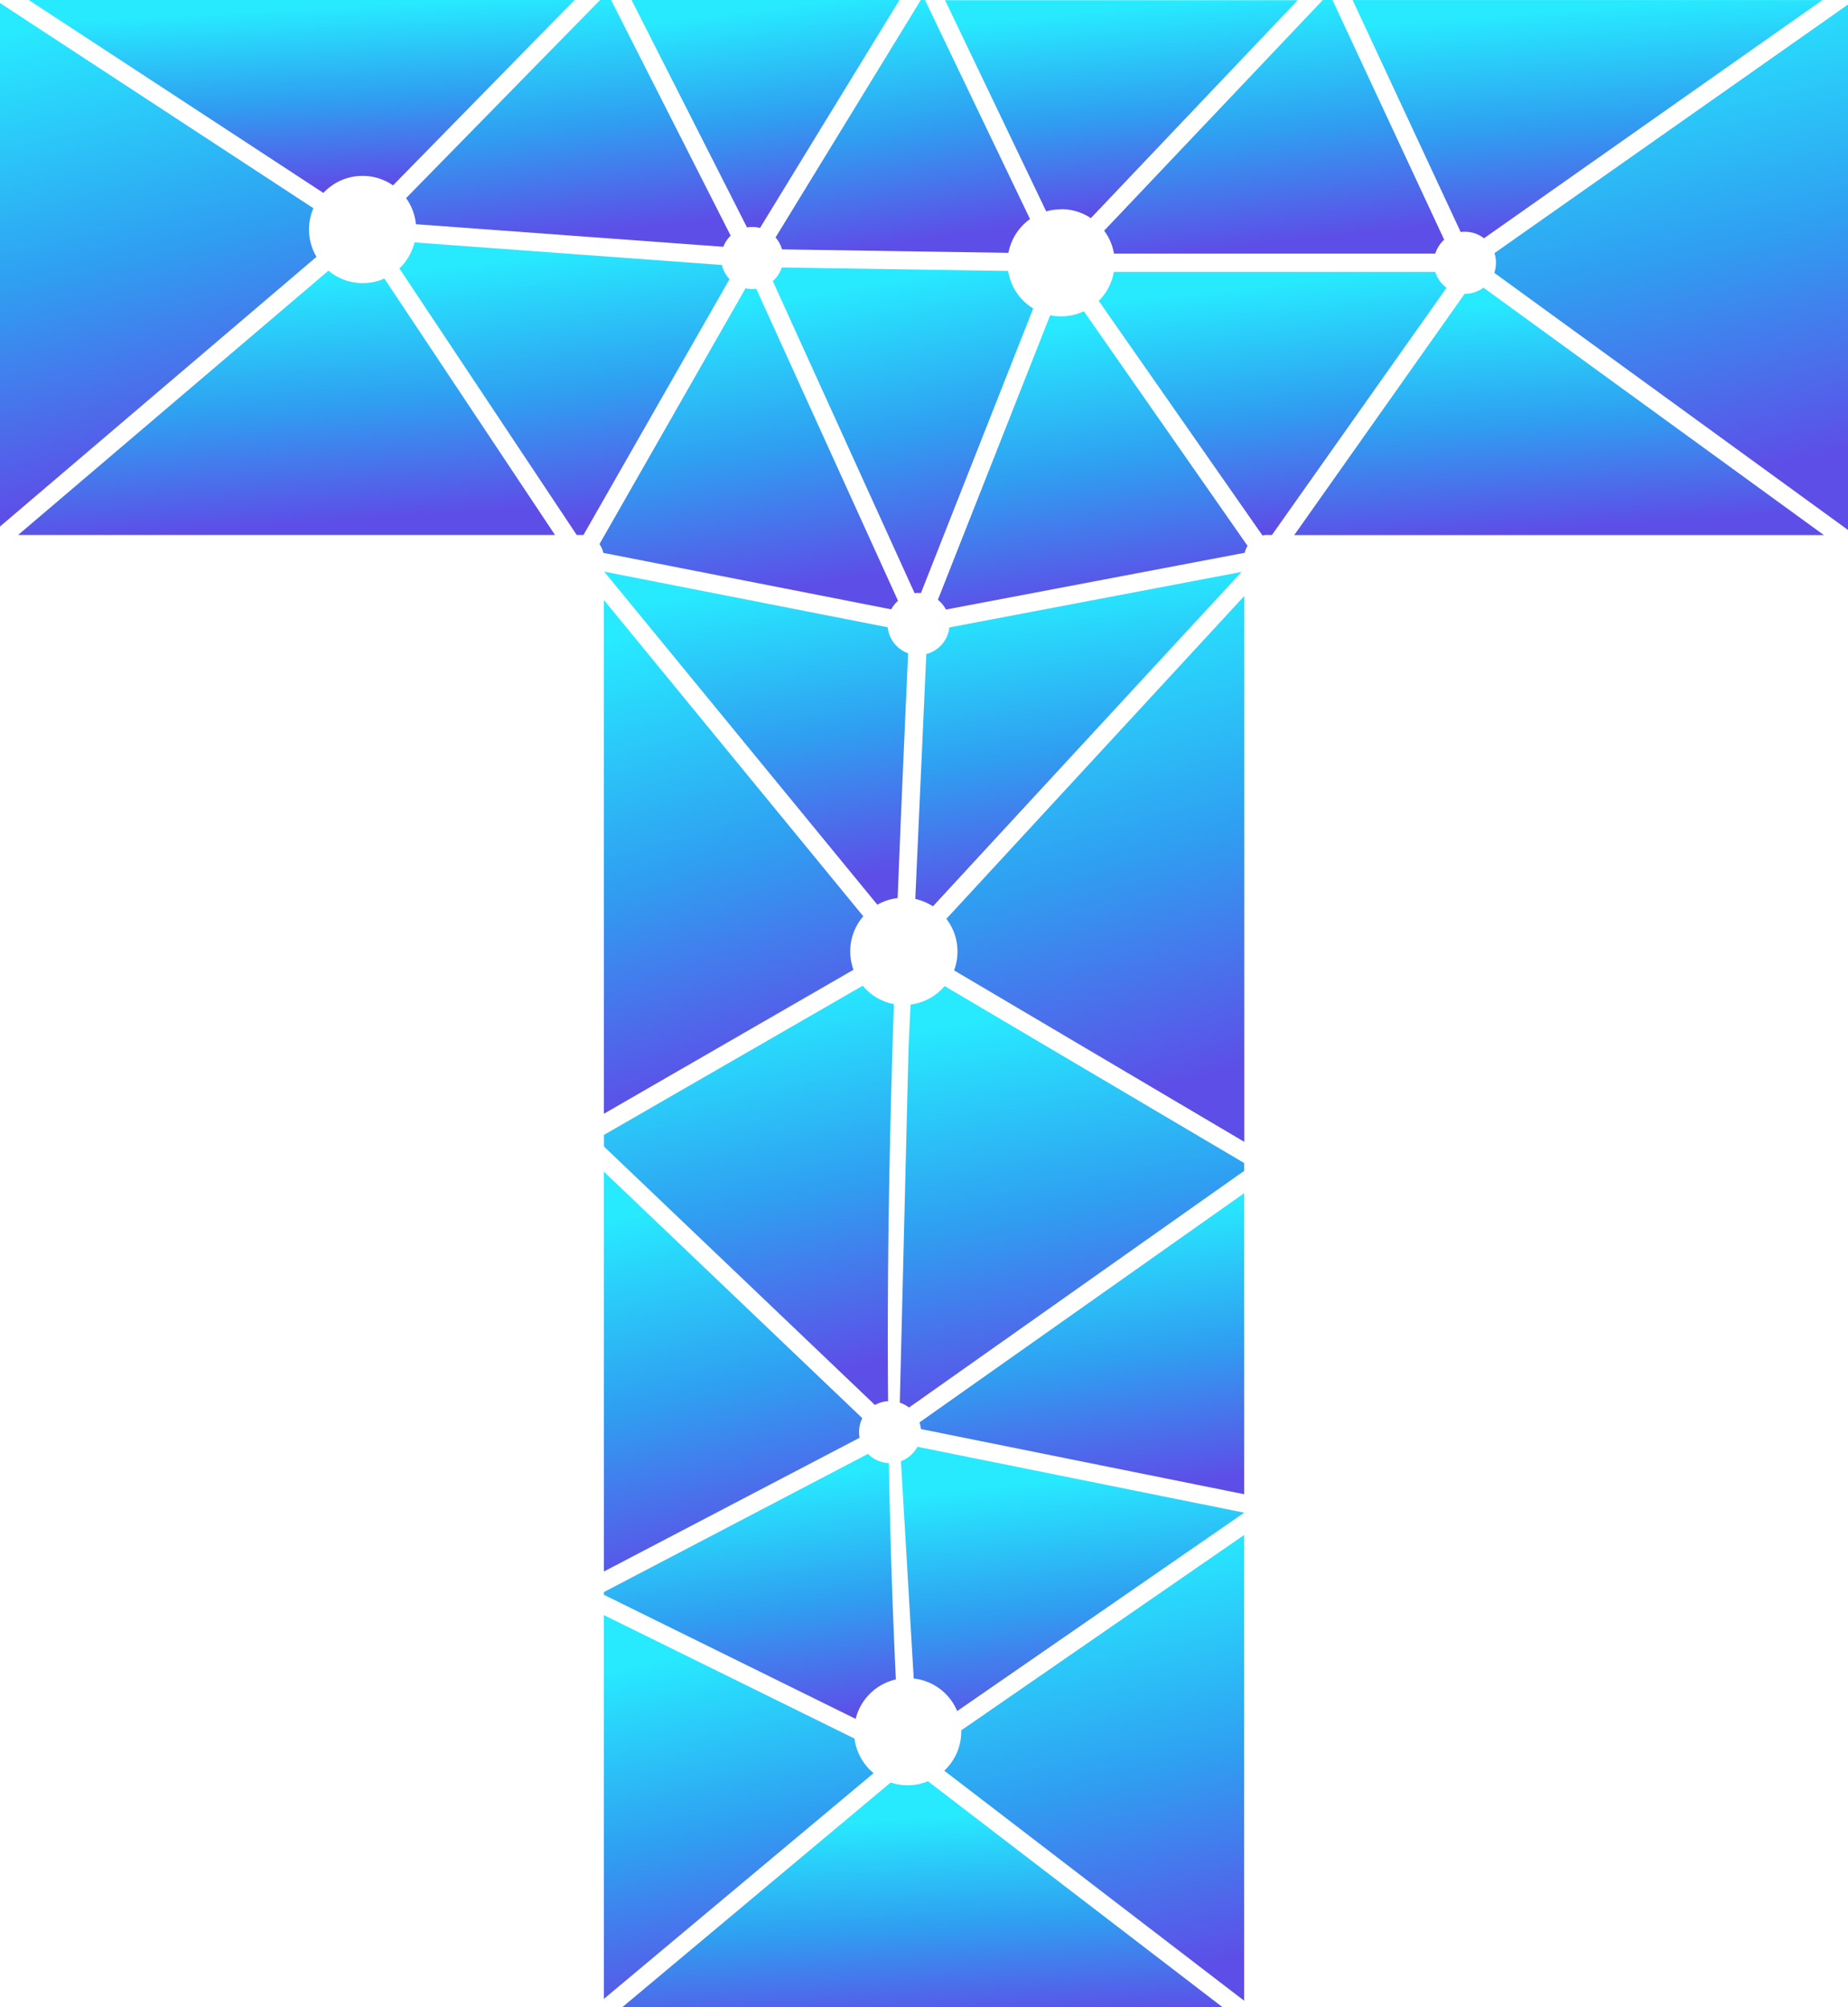
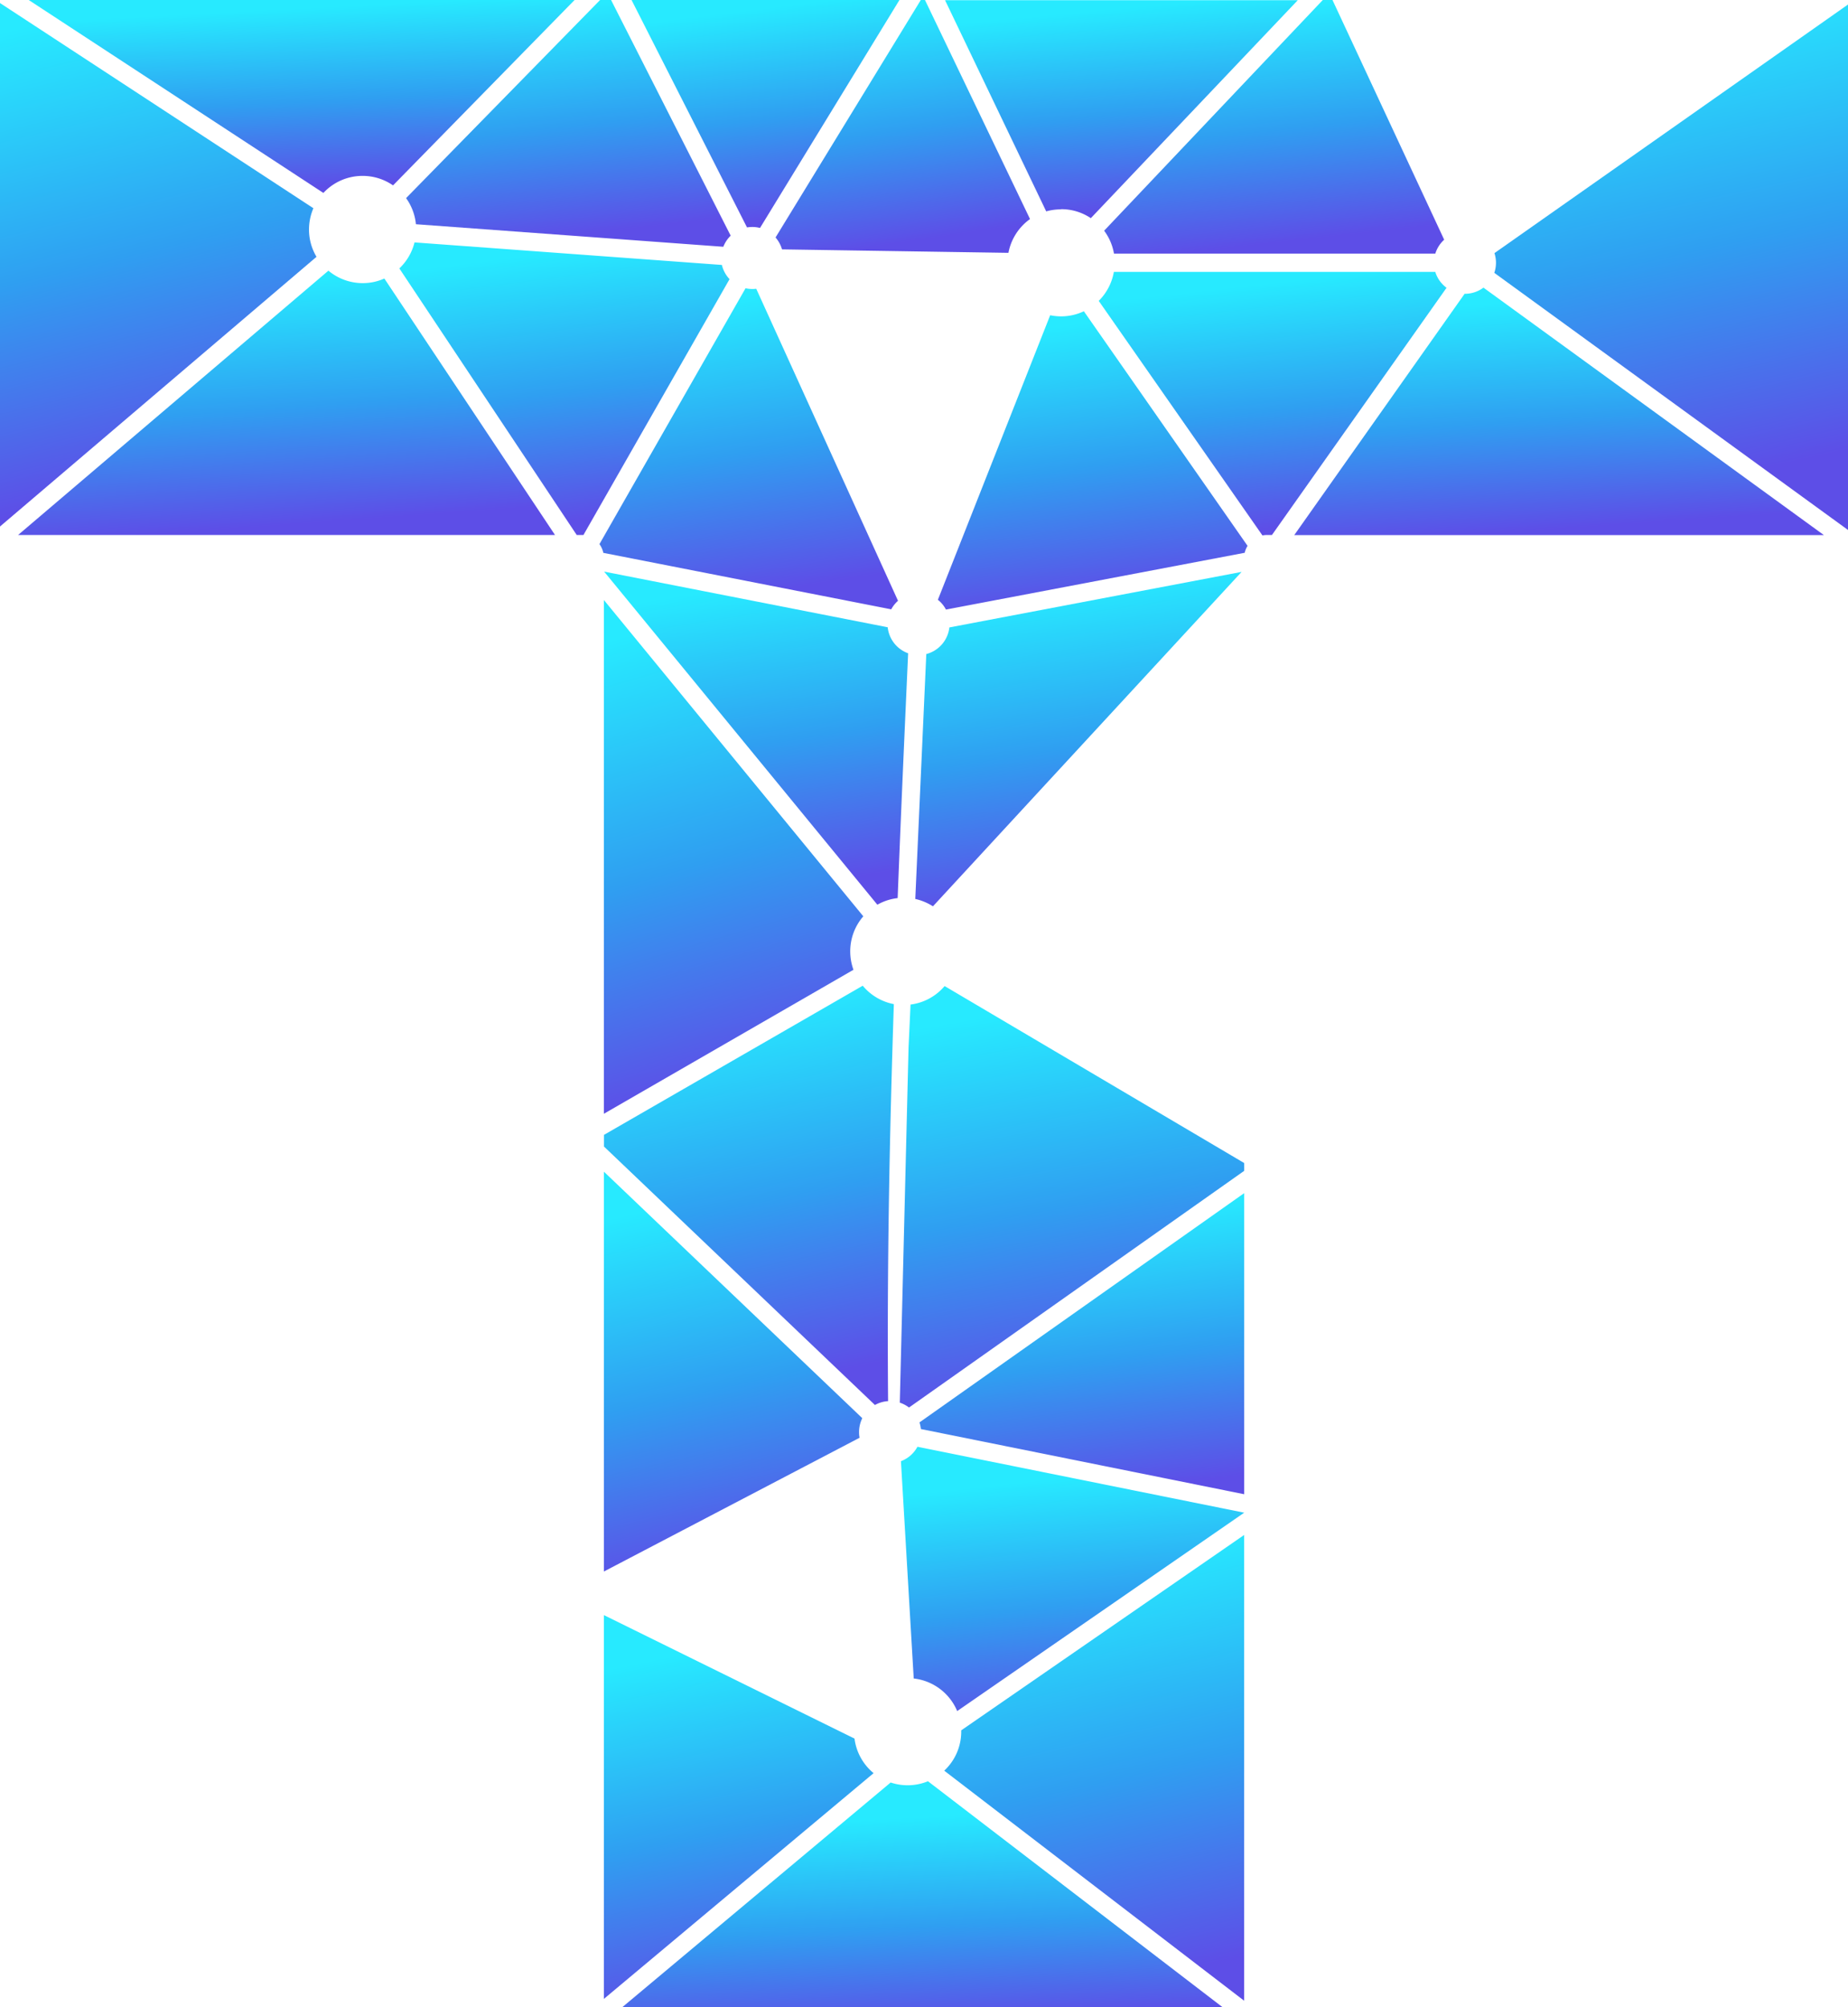
<svg xmlns="http://www.w3.org/2000/svg" xmlns:xlink="http://www.w3.org/1999/xlink" id="Layer_1" data-name="Layer 1" viewBox="0 0 474.98 515.67">
  <defs>
    <style>.cls-1{fill:url(#linear-gradient);}.cls-2{fill:url(#linear-gradient-2);}.cls-3{fill:url(#linear-gradient-3);}.cls-4{fill:url(#linear-gradient-4);}.cls-5{fill:url(#linear-gradient-5);}.cls-6{fill:url(#linear-gradient-6);}.cls-7{fill:url(#linear-gradient-7);}.cls-8{fill:url(#linear-gradient-8);}.cls-9{fill:url(#linear-gradient-9);}.cls-10{fill:url(#linear-gradient-10);}.cls-11{fill:url(#linear-gradient-11);}.cls-12{fill:url(#linear-gradient-12);}.cls-13{fill:url(#linear-gradient-13);}.cls-14{fill:url(#linear-gradient-14);}.cls-15{fill:url(#linear-gradient-15);}.cls-16{fill:url(#linear-gradient-16);}.cls-17{fill:url(#linear-gradient-17);}.cls-18{fill:url(#linear-gradient-18);}.cls-19{fill:url(#linear-gradient-19);}.cls-20{fill:url(#linear-gradient-20);}.cls-21{fill:url(#linear-gradient-21);}.cls-22{fill:url(#linear-gradient-22);}.cls-23{fill:url(#linear-gradient-23);}.cls-24{fill:url(#linear-gradient-24);}.cls-25{fill:url(#linear-gradient-25);}.cls-26{fill:url(#linear-gradient-26);}.cls-27{fill:url(#linear-gradient-27);}.cls-28{fill:url(#linear-gradient-28);}.cls-29{fill:url(#linear-gradient-29);}</style>
    <linearGradient id="linear-gradient" x1="1078.89" y1="-2231.46" x2="928.28" y2="-1610.59" gradientTransform="matrix(0.19, 0, 0, -0.19, 3104.7, 2099.92)" gradientUnits="userSpaceOnUse">
      <stop offset="0" stop-color="#5d4ee7" />
      <stop offset="0.48" stop-color="#2f9ff1" />
      <stop offset="1" stop-color="#27eaff" />
    </linearGradient>
    <linearGradient id="linear-gradient-2" x1="1227" y1="-2300.45" x2="1203.16" y2="-1970.19" xlink:href="#linear-gradient" />
    <linearGradient id="linear-gradient-3" x1="1263.29" y1="-1843.72" x2="1250.75" y2="-1602.06" xlink:href="#linear-gradient" />
    <linearGradient id="linear-gradient-4" x1="2401.34" y1="-1871.92" x2="2376.71" y2="-1600.12" xlink:href="#linear-gradient" />
    <linearGradient id="linear-gradient-5" x1="1854.44" y1="-3043.48" x2="1681.58" y2="-2448.35" xlink:href="#linear-gradient" />
    <linearGradient id="linear-gradient-6" x1="2443.74" y1="-3051.19" x2="2271.84" y2="-2411.79" xlink:href="#linear-gradient" />
    <linearGradient id="linear-gradient-7" x1="1868.19" y1="-4284.63" x2="1771.75" y2="-3822.67" xlink:href="#linear-gradient" />
    <linearGradient id="linear-gradient-8" x1="2424.6" y1="-4255.44" x2="2297.79" y2="-3699.09" xlink:href="#linear-gradient" />
    <linearGradient id="linear-gradient-9" x1="1617.31" y1="-1907.74" x2="1583.18" y2="-1601.66" xlink:href="#linear-gradient" />
    <linearGradient id="linear-gradient-10" x1="1651.43" y1="-2289.76" x2="1604.42" y2="-1928.27" xlink:href="#linear-gradient" />
    <linearGradient id="linear-gradient-11" x1="2075.45" y1="-1915.15" x2="2030.16" y2="-1604.19" xlink:href="#linear-gradient" />
    <linearGradient id="linear-gradient-12" x1="1921.97" y1="-1881.41" x2="1886.76" y2="-1599.48" xlink:href="#linear-gradient" />
    <linearGradient id="linear-gradient-13" x1="2585.47" y1="-1916.05" x2="2551.05" y2="-1601.26" xlink:href="#linear-gradient" />
    <linearGradient id="linear-gradient-14" x1="2616.82" y1="-2297.56" x2="2580.48" y2="-1970.61" xlink:href="#linear-gradient" />
    <linearGradient id="linear-gradient-15" x1="2976.54" y1="-2303.75" x2="2955.33" y2="-1994.48" xlink:href="#linear-gradient" />
    <linearGradient id="linear-gradient-16" x1="3224.18" y1="-2222.1" x2="3086.82" y2="-1591.88" xlink:href="#linear-gradient" />
    <linearGradient id="linear-gradient-17" x1="3039.75" y1="-1896.11" x2="3017.62" y2="-1598.54" xlink:href="#linear-gradient" />
    <linearGradient id="linear-gradient-18" x1="1864.02" y1="-2391.51" x2="1801.97" y2="-1998.04" xlink:href="#linear-gradient" />
    <linearGradient id="linear-gradient-19" x1="1928.83" y1="-2786.16" x2="1863.29" y2="-2378.34" xlink:href="#linear-gradient" />
    <linearGradient id="linear-gradient-20" x1="2344.03" y1="-2792.86" x2="2282.31" y2="-2382.07" xlink:href="#linear-gradient" />
    <linearGradient id="linear-gradient-21" x1="2337.68" y1="-2396.07" x2="2285.84" y2="-2028.83" xlink:href="#linear-gradient" />
    <linearGradient id="linear-gradient-22" x1="2139.45" y1="-2356.89" x2="2066.86" y2="-1961.16" xlink:href="#linear-gradient" />
    <linearGradient id="linear-gradient-23" x1="1941.41" y1="-3449.02" x2="1834.48" y2="-2944.92" xlink:href="#linear-gradient" />
    <linearGradient id="linear-gradient-24" x1="1850.3" y1="-3696.29" x2="1741.95" y2="-3218.71" xlink:href="#linear-gradient" />
    <linearGradient id="linear-gradient-25" x1="1890.22" y1="-3923.58" x2="1846.71" y2="-3596.62" xlink:href="#linear-gradient" />
    <linearGradient id="linear-gradient-26" x1="2331.62" y1="-3913.74" x2="2294.65" y2="-3586.06" xlink:href="#linear-gradient" />
    <linearGradient id="linear-gradient-27" x1="2350.18" y1="-3607.35" x2="2299.68" y2="-3236.01" xlink:href="#linear-gradient" />
    <linearGradient id="linear-gradient-28" x1="2325.73" y1="-3465.29" x2="2233.68" y2="-2952.4" xlink:href="#linear-gradient" />
    <linearGradient id="linear-gradient-29" x1="2102.3" y1="-4330.42" x2="2086.72" y2="-4047.81" xlink:href="#linear-gradient" />
  </defs>
  <path class="cls-1" d="M3342.56,2468.34a13.68,13.68,0,0,1-1.93-7,13.88,13.88,0,0,1,1.13-5.48l-80.55-52.72v134.49Z" transform="translate(-3261.21 -2402.36)" />
  <path class="cls-2" d="M3360,2473.92a13.59,13.59,0,0,1-5.57,1.18,13.73,13.73,0,0,1-8.81-3.2l-79.76,67.91h138Z" transform="translate(-3261.21 -2402.36)" />
  <path class="cls-3" d="M3354.41,2447.55a13.66,13.66,0,0,1,7.82,2.44l46.66-47.63h-140.3l75.74,49.57a13.71,13.71,0,0,1,10.07-4.38Z" transform="translate(-3261.21 -2402.36)" />
  <path class="cls-4" d="M3533.93,2456.1a13.66,13.66,0,0,1,7.65,2.31l53.19-56h-90.66l26,54.26a13.79,13.79,0,0,1,3.77-.52Z" transform="translate(-3261.21 -2402.36)" />
  <path class="cls-5" d="M3480.58,2651.54a13.93,13.93,0,0,1-.84-4.76,13.69,13.69,0,0,1,3.36-9l-66.68-81.27v132l64.16-37Z" transform="translate(-3261.21 -2402.36)" />
-   <path class="cls-6" d="M3504.43,2638.4a13.79,13.79,0,0,1,2,13.27l74.6,44.06V2555.47l-76.56,82.93Z" transform="translate(-3261.21 -2402.36)" />
  <path class="cls-7" d="M3485.74,2857.91a13.73,13.73,0,0,1-4.9-8.87l-64.42-31.73v98.61l69.32-58Z" transform="translate(-3261.21 -2402.36)" />
  <path class="cls-8" d="M3508.27,2846.92v.36a13.7,13.7,0,0,1-4.37,10l77.09,59.11V2796.72Z" transform="translate(-3261.21 -2402.36)" />
  <path class="cls-9" d="M3447.12,2465.76a8.12,8.12,0,0,1,1.89-2.85l-30.74-60.55h-2.82l-49.87,50.9a13.7,13.7,0,0,1,2.53,6.71l79,5.79Z" transform="translate(-3261.21 -2402.36)" />
  <path class="cls-10" d="M3448.75,2474.11a8,8,0,0,1-2-3.68l-79-5.79a13.71,13.71,0,0,1-3.9,6.68l45.59,68.49h1.09c.21,0,.43,0,.64,0l37.55-65.73Z" transform="translate(-3261.21 -2402.36)" />
  <path class="cls-11" d="M3460.53,2463.36a8.15,8.15,0,0,1,1.68,3.07l58.19.89a13.81,13.81,0,0,1,5.55-8.68l-27-56.28h-1.07l-37.33,61Z" transform="translate(-3261.21 -2402.36)" />
  <path class="cls-12" d="M3454.55,2460.68a7.57,7.57,0,0,1,2,.25l35.84-58.57h-68.86l29.68,58.43A8.61,8.61,0,0,1,3454.55,2460.68Z" transform="translate(-3261.21 -2402.36)" />
  <path class="cls-13" d="M3630.12,2467.52a7.93,7.93,0,0,1,2.28-3.57l-28.71-61.59h-2.49L3545,2461.63a13.72,13.72,0,0,1,2.53,5.89Z" transform="translate(-3261.21 -2402.36)" />
  <path class="cls-14" d="M3633,2476.29a8,8,0,0,1-2.89-4.08H3547.5a13.84,13.84,0,0,1-3.89,7.45l42.08,60.27a5.66,5.66,0,0,1,1.17-.12h1.27l44.88-63.52Z" transform="translate(-3261.21 -2402.36)" />
  <path class="cls-15" d="M3642.52,2476.24a7.94,7.94,0,0,1-4.78,1.6h-.09l-43.79,62H3730l-87.48-63.56Z" transform="translate(-3261.21 -2402.36)" />
  <path class="cls-16" d="M3645.32,2467.39a8.1,8.1,0,0,1,.39,2.48,8,8,0,0,1-.43,2.59l90.91,66.06v-135Z" transform="translate(-3261.21 -2402.36)" />
-   <path class="cls-17" d="M3637.74,2461.9a8,8,0,0,1,4.89,1.68l87-61.21H3608.86l27.78,59.61a8,8,0,0,1,1.1-.08Z" transform="translate(-3261.21 -2402.36)" />
  <path class="cls-18" d="M3490.27,2558.92a8.14,8.14,0,0,1,1.75-2.21l-36.44-80.16a7,7,0,0,1-1,.06,7.76,7.76,0,0,1-1.75-.19l-37.55,65.74a6,6,0,0,1,1,2.24l74,14.51Z" transform="translate(-3261.21 -2402.36)" />
  <path class="cls-19" d="M3494.62,2570.2a8,8,0,0,1-5.25-6.68l-72.88-14.3,70.22,85.58a13.61,13.61,0,0,1,5.22-1.7C3492.72,2612.61,3493.65,2591.74,3494.62,2570.2Z" transform="translate(-3261.21 -2402.36)" />
  <path class="cls-20" d="M3505.22,2563.56a8,8,0,0,1-5.93,6.84l-2.83,62.92a14.14,14.14,0,0,1,4.54,1.89l79.33-85.92Z" transform="translate(-3261.21 -2402.36)" />
  <path class="cls-21" d="M3502.27,2556.46a7.74,7.74,0,0,1,2.07,2.51l76.79-14.59a5.81,5.81,0,0,1,.73-1.78l-42.07-60.27a13.71,13.71,0,0,1-5.86,1.31,14.29,14.29,0,0,1-2.8-.29l-28.86,73.1Z" transform="translate(-3261.21 -2402.36)" />
-   <path class="cls-22" d="M3497.29,2554.71l.63,0,28.85-73.1a13.7,13.7,0,0,1-6.44-9.64l-58.19-.89a8,8,0,0,1-2.3,3.51l36.44,80.16a8.6,8.6,0,0,1,1-.06Z" transform="translate(-3261.21 -2402.36)" />
  <path class="cls-23" d="M3486.07,2763.34a8,8,0,0,1,3.4-1c-.29-34.33.35-67.84,1.48-102a13.78,13.78,0,0,1-8-4.73l-66.5,38.32v3l69.65,66.41Z" transform="translate(-3261.21 -2402.36)" />
  <path class="cls-24" d="M3482.14,2771.75a7.77,7.77,0,0,1-.13-1.46,8,8,0,0,1,.83-3.57l-66.41-63.33v102.72l65.71-34.36Z" transform="translate(-3261.21 -2402.36)" />
-   <path class="cls-25" d="M3489.67,2778.26a7.92,7.92,0,0,1-5.37-2.37l-67.87,35.5v.7l64.7,31.88a13.82,13.82,0,0,1,10.34-10.13c-.91-19-1.49-37.42-1.79-55.59Z" transform="translate(-3261.21 -2402.36)" />
  <path class="cls-26" d="M3497,2774.09a8,8,0,0,1-4.23,3.68l3.29,55.83a13.76,13.76,0,0,1,11.17,8.37L3581,2791h0l-84-16.94Z" transform="translate(-3261.21 -2402.36)" />
  <path class="cls-27" d="M3497.54,2767.81a8.55,8.55,0,0,1,.36,1.7l83.1,16.75V2708.9l-83.46,58.9Z" transform="translate(-3261.21 -2402.36)" />
  <path class="cls-28" d="M3492.49,2762.73a8.22,8.22,0,0,1,2.36,1.25l86.15-60.81v-2l-77-45.47a13.72,13.72,0,0,1-8.76,4.75l-.51,11-2.25,91.26Z" transform="translate(-3261.21 -2402.36)" />
  <path class="cls-29" d="M3421.21,2918h154.16l-75.65-58a13.77,13.77,0,0,1-9.59.32L3421.21,2918Z" transform="translate(-3261.21 -2402.36)" />
</svg>